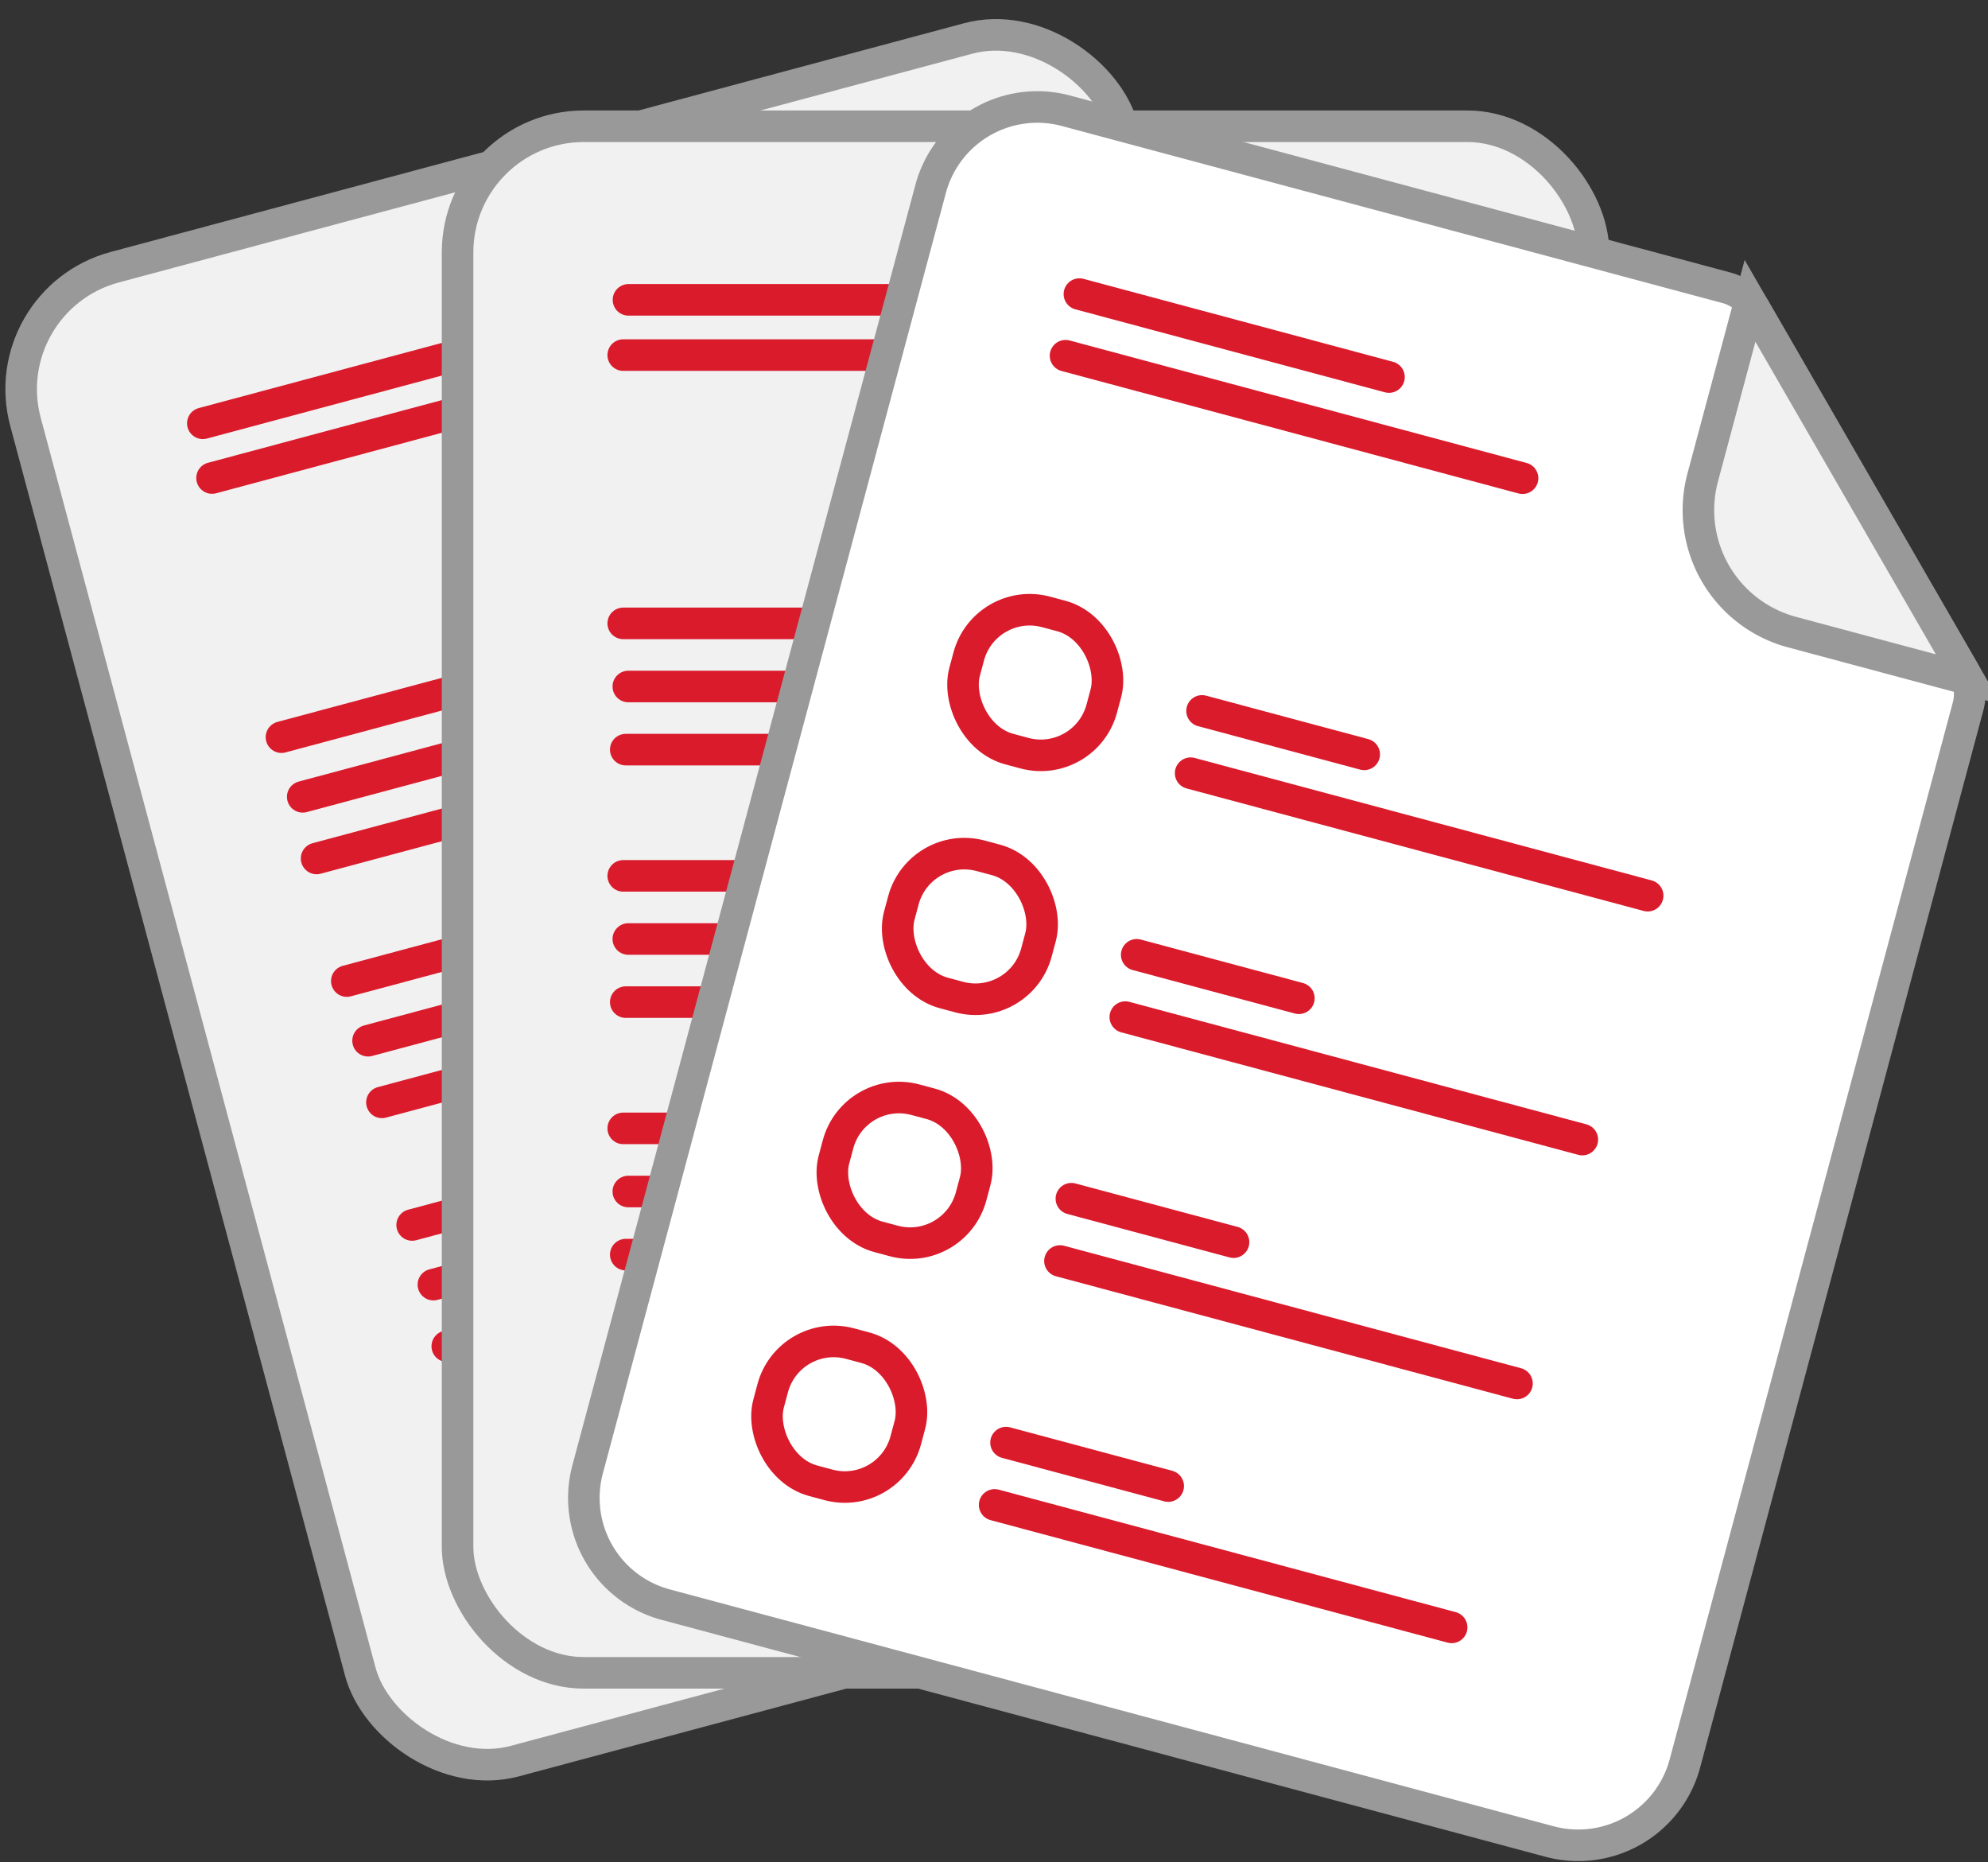
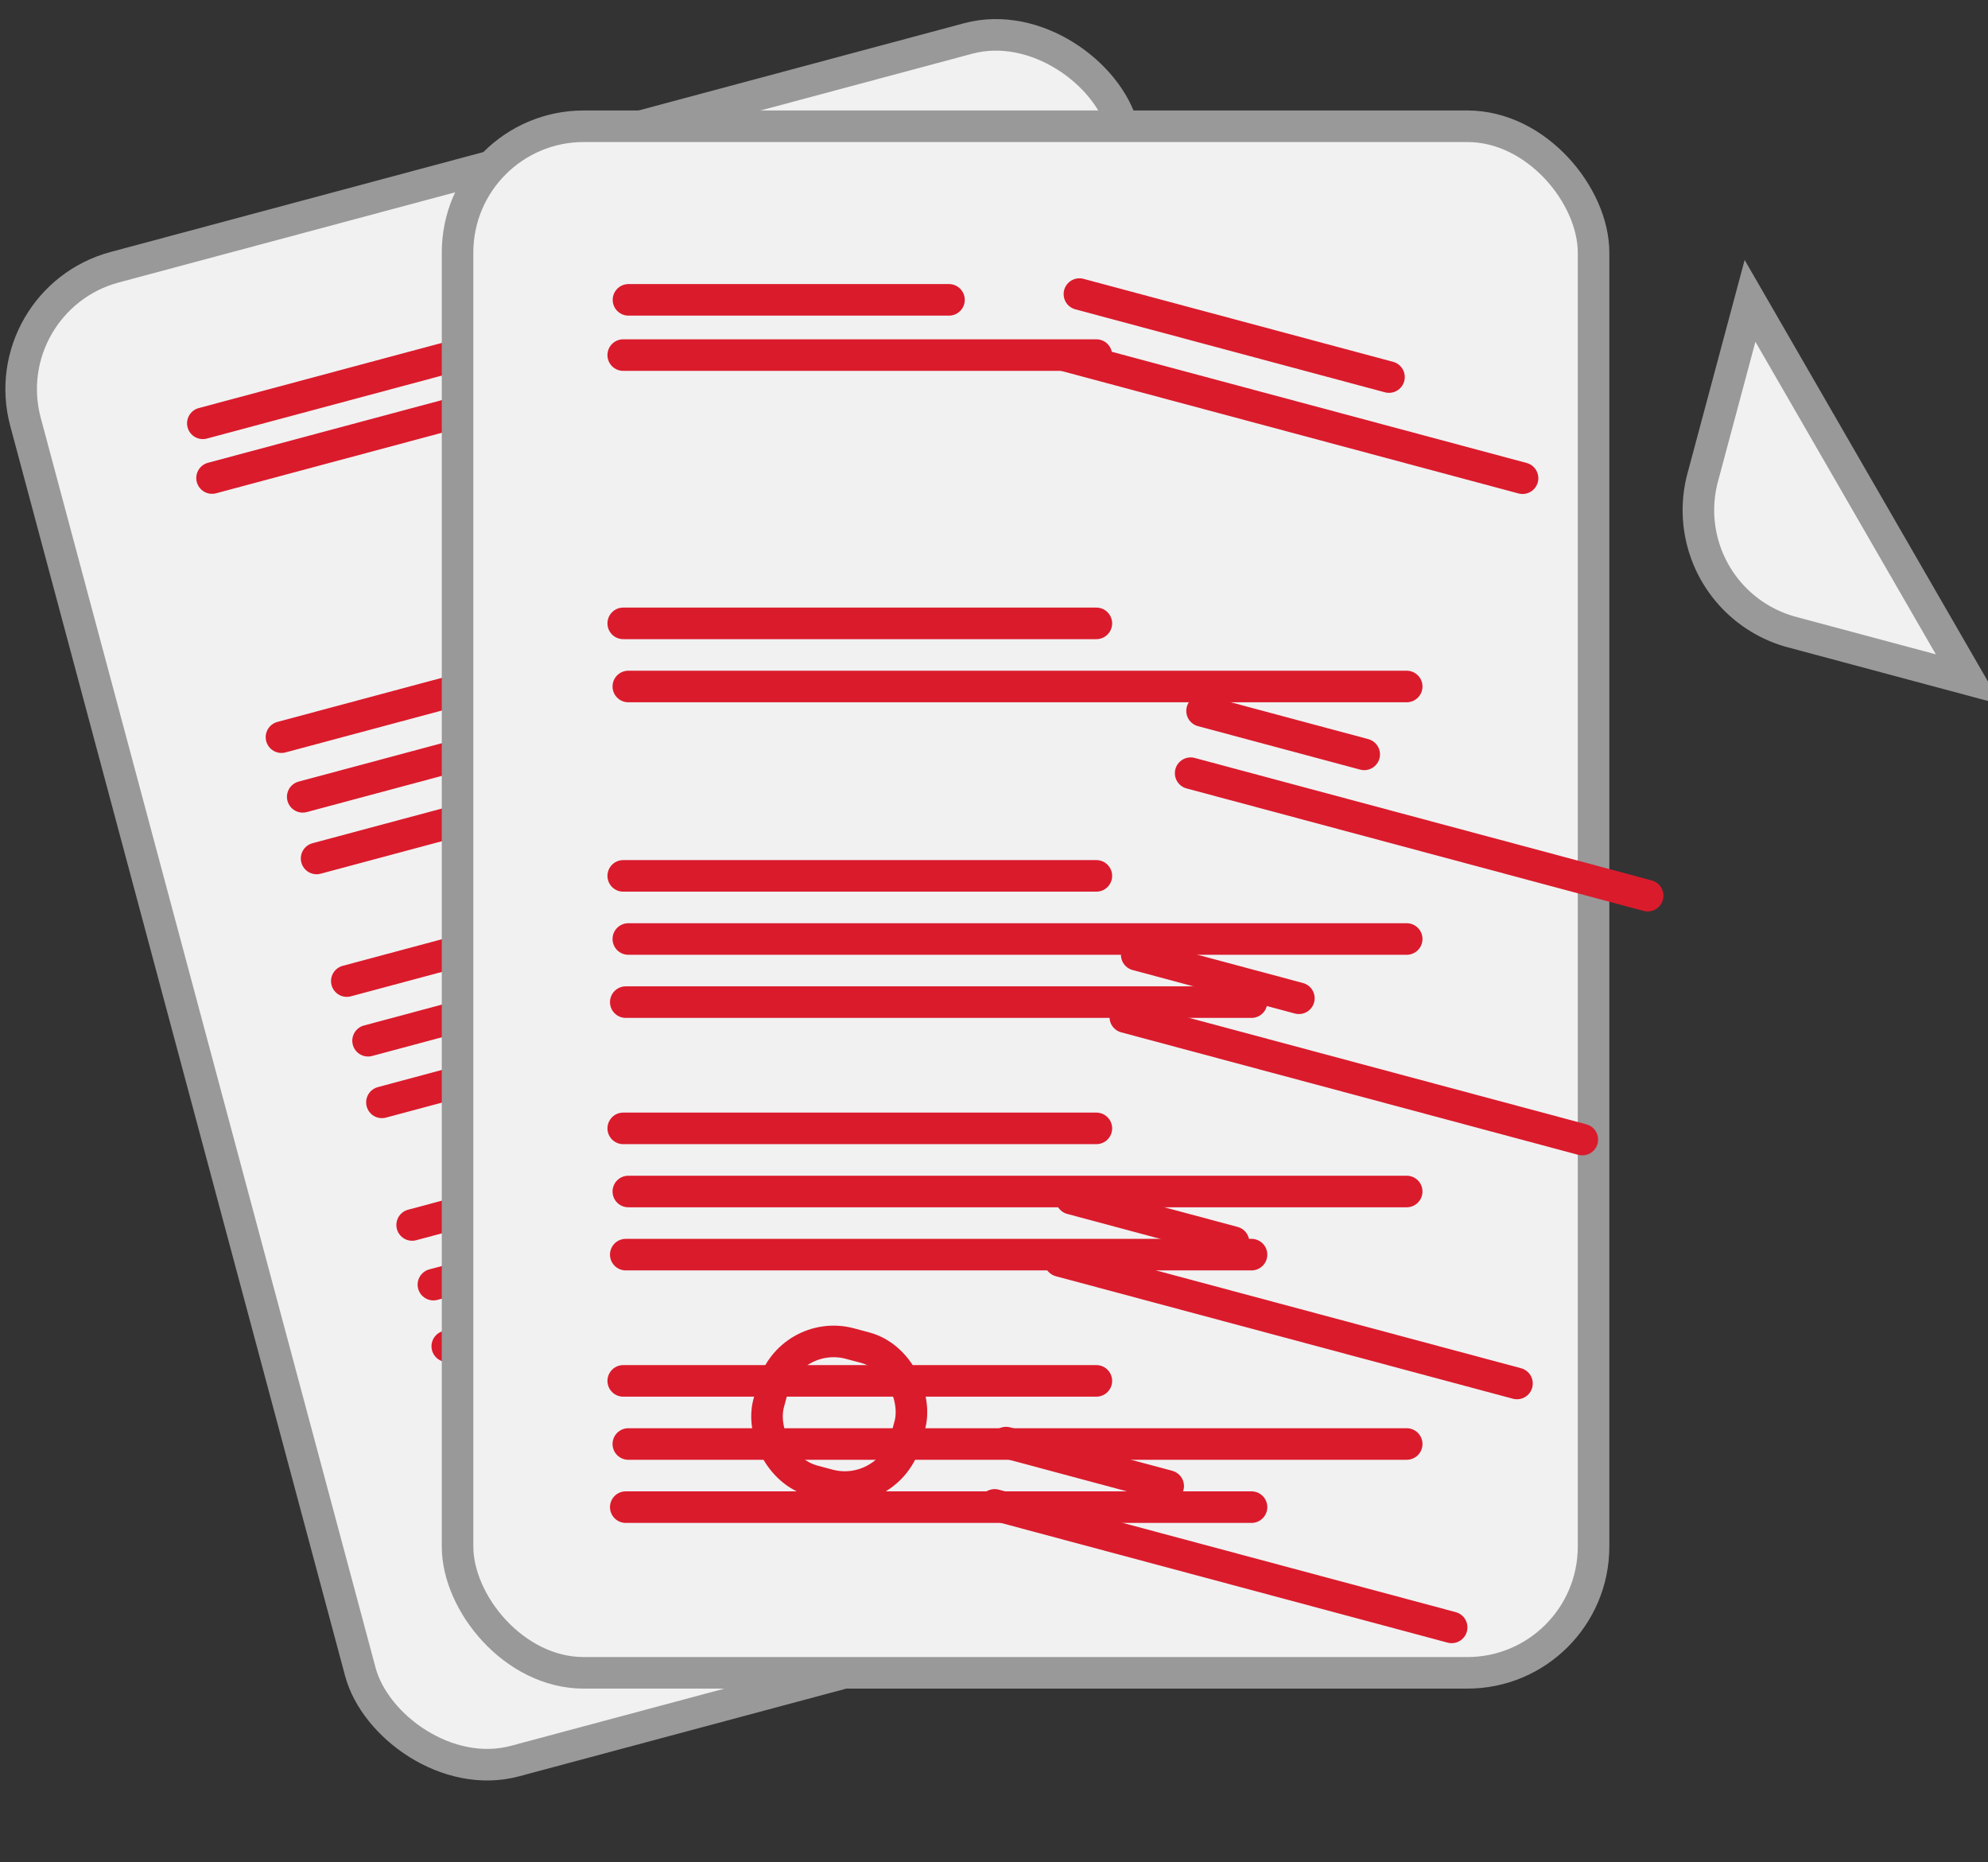
<svg xmlns="http://www.w3.org/2000/svg" width="126" height="118" viewBox="0 0 126 118">
  <rect x="0" y="0" width="126" height="118" fill="#333333" stroke="none" />
  <g fill="none" fill-rule="evenodd" stroke-width="2">
    <g transform="rotate(-15 68.642 15.529)">
      <rect width="72" height="98" x="1" y="1" fill="#F1F1F1" stroke="#999" rx="8" />
      <path fill="#FFF" stroke="#DA1B2C" stroke-linecap="round" stroke-linejoin="round" d="M11.833 12h20.314M11.5 15.5h29.988M11.5 32.5h29.988M11.823 36.5h49.334M11.5 48.5h29.988M11.823 52.5h49.334M11.5 64.5h29.988M11.5 80.5h29.988M11.661 40.5h39.661M11.661 56.5h39.661M11.661 72.5h39.661M11.661 88.5h39.661M11.823 68.5h49.334M11.823 84.5h49.334" />
    </g>
    <g transform="translate(28 7)">
      <rect width="72" height="98" x="1" y="1" fill="#F1F1F1" stroke="#999" rx="8" />
-       <path fill="#FFF" stroke="#DA1B2C" stroke-linecap="round" stroke-linejoin="round" d="M11.833 12h20.314M11.5 15.5h29.988M11.5 32.5h29.988M11.823 36.5h49.334M11.5 48.5h29.988M11.823 52.5h49.334M11.5 64.5h29.988M11.5 80.5h29.988M11.661 40.5h39.661M11.661 56.5h39.661M11.661 72.5h39.661M11.661 88.5h39.661M11.823 68.5h49.334M11.823 84.5h49.334" />
+       <path fill="#FFF" stroke="#DA1B2C" stroke-linecap="round" stroke-linejoin="round" d="M11.833 12h20.314M11.5 15.5h29.988M11.5 32.5h29.988M11.823 36.5h49.334M11.5 48.5h29.988M11.823 52.5h49.334M11.5 64.5h29.988M11.5 80.5h29.988M11.661 40.5M11.661 56.5h39.661M11.661 72.5h39.661M11.661 88.5h39.661M11.823 68.5h49.334M11.823 84.5h49.334" />
    </g>
    <g transform="rotate(15 18.723 230.702)">
-       <path fill="#FFF" stroke="#999" d="M8 2a7 7 0 0 0-7 7v84a7 7 0 0 0 7 7h58a7 7 0 0 0 7-7V23.657a3 3 0 0 0-.879-2.121L53.464 2.879A3 3 0 0 0 51.344 2H8z" />
      <path fill="#F1F1F1" stroke="#999" d="M53 2.414V14a8 8 0 0 0 8 8h11.586L53 2.414z" />
-       <rect width="9" height="9" x="11" y="33" stroke="#DA1B2C" rx="4" />
      <path fill="#FFF" stroke="#DA1B2C" stroke-linecap="round" stroke-linejoin="round" d="M11.833 13h20.314M11.994 17h29.988M26.177 36.5h10.641M26.5 40.5h29.988M26.177 52.5h10.641M26.5 56.5h29.988M26.177 68.5h10.641M26.177 84.5h10.641M26.5 72.5h29.988M26.5 88.5h29.988" />
-       <rect width="9" height="9" x="11" y="49" stroke="#DA1B2C" rx="4" />
-       <rect width="9" height="9" x="11" y="65" stroke="#DA1B2C" rx="4" />
      <rect width="9" height="9" x="11" y="81" stroke="#DA1B2C" rx="4" />
    </g>
  </g>
</svg>